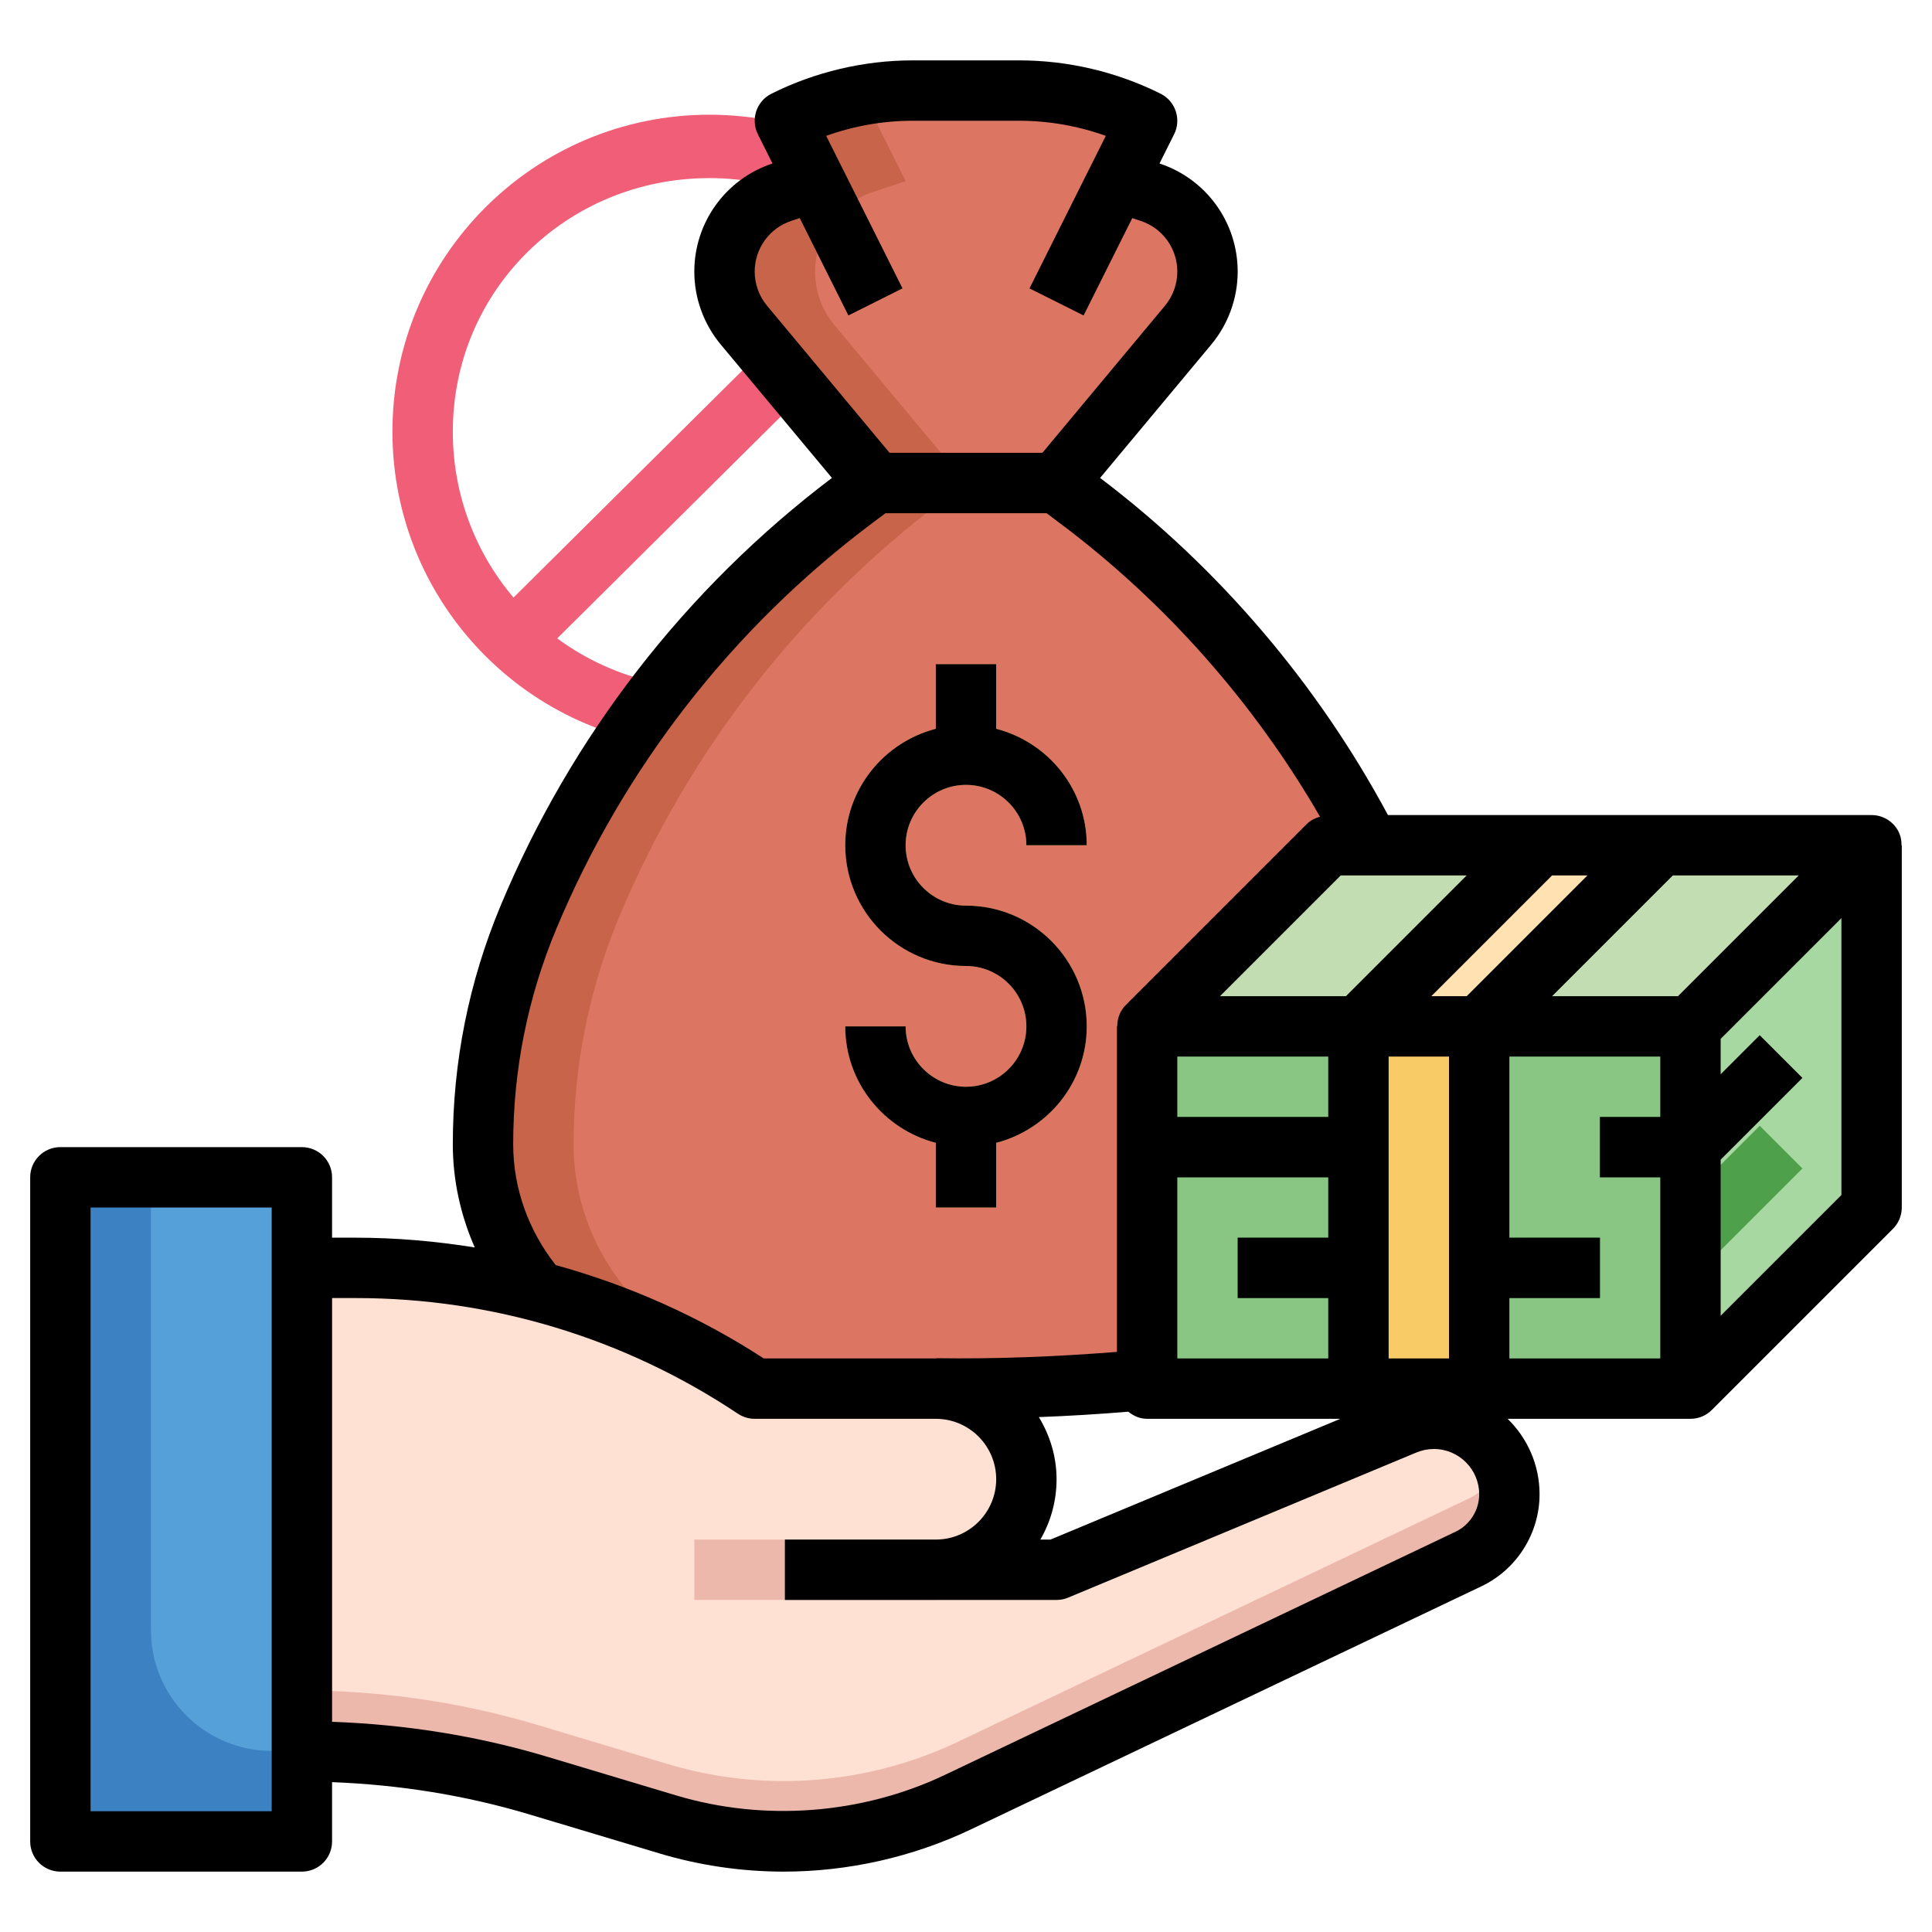
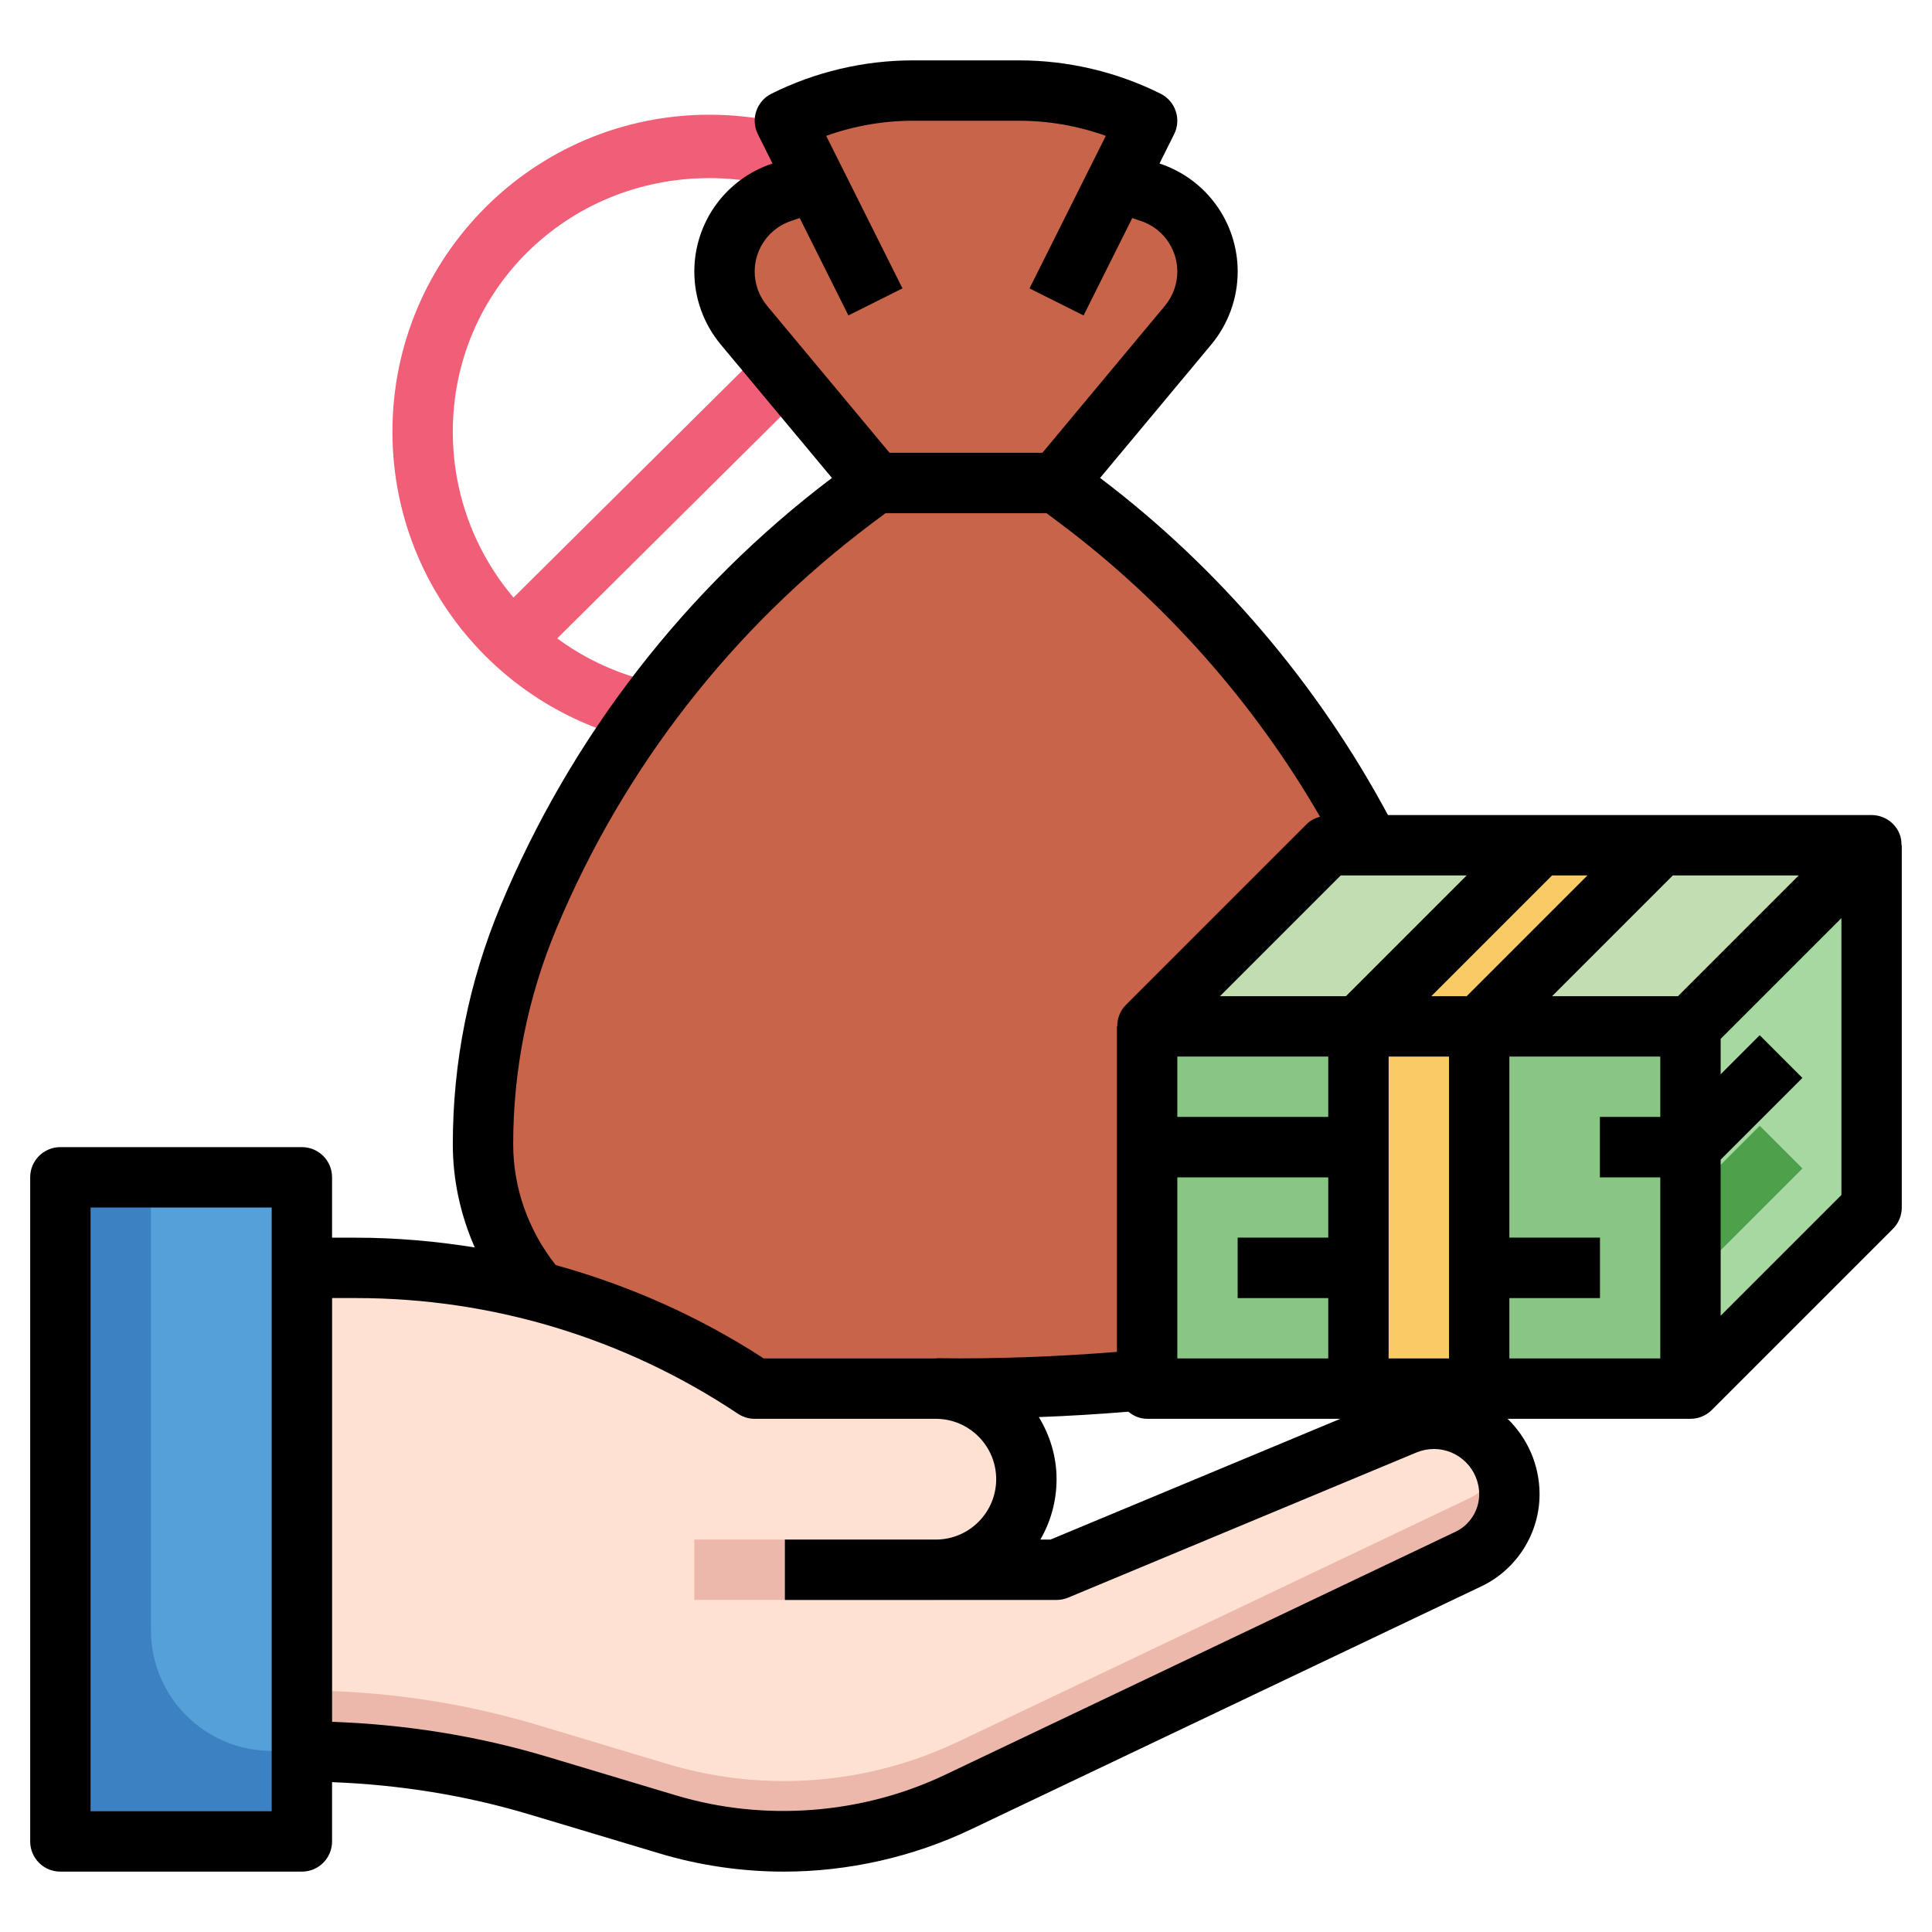
<svg xmlns="http://www.w3.org/2000/svg" enable-background="new 0 0 64 64" viewBox="0 0 64 64">
  <path d="M23.5 24.8C17.7 24.8 13 20.1 13 14.3C13 8.5 17.7 3.8 23.5 3.8C29.3 3.8 34 8.5 34 14.3C34 15.3 33.9 16.3 33.6 17.2C33.4 17.7 32.9 18 32.4 17.9C31.9 17.7 31.6 17.2 31.7 16.7C31.9 15.9 32 15.2 32 14.4C32 9.7 28.2 5.9 23.5 5.9C18.8 5.9 15 9.6 15 14.3C15 19 18.8 22.8 23.5 22.8C24.5 22.8 25.5 22.6 26.5 22.3C27 22.1 27.6 22.4 27.8 22.9C28 23.4 27.7 24 27.2 24.2C26 24.6 24.8 24.8 23.5 24.8Z" fill="#F05F77" />
  <path d="M17 22.2C16.7 22.2 16.5 22.1 16.3 21.9C15.9 21.5 15.9 20.9 16.3 20.5L29.4 7.5C29.8 7.1 30.4 7.1 30.8 7.5C31.2 7.9 31.2 8.5 30.8 8.9L17.7 21.9C17.5 22.1 17.2 22.2 17 22.2Z" fill="#F05F77" />
  <path fill="#c7644a" d="M33.765,3c1.47,0,2.921,0.342,4.236,1l0,0l-1,2l1.106,0.369c1.131,0.377,1.894,1.436,1.894,2.628v0   c0,0.648-0.227,1.276-0.642,1.774L35.001,16l0.725,0.544c4.763,3.572,8.483,8.355,10.773,13.851l0,0   c0.992,2.38,1.502,4.933,1.502,7.512v0c0,1.981-0.787,3.881-2.188,5.282l0,0c-1.175,1.175-2.707,1.924-4.355,2.13l-1.488,0.186   C37.327,45.834,34.665,46,32.001,46h0h0c-2.664,0-5.326-0.166-7.969-0.496l-1.488-0.186c-1.648-0.206-3.181-0.956-4.355-2.13l0,0   c-1.401-1.401-2.188-3.301-2.188-5.282v0c0-2.578,0.511-5.131,1.502-7.512l0,0c2.29-5.496,6.01-10.278,10.773-13.851L29.001,16   l-4.358-5.229c-0.415-0.498-0.642-1.126-0.642-1.774v0c0-1.193,0.763-2.251,1.894-2.628L27.001,6l-1-2l0,0   c1.315-0.658,2.765-1,4.236-1H33.765z" />
-   <path fill="#dc7662" d="M30.001,6l-1.106,0.369c-1.131,0.377-1.894,1.436-1.894,2.628c0,0.648,0.227,1.276,0.642,1.774   L32.001,16l-0.725,0.544c-4.763,3.572-8.483,8.355-10.773,13.851v0c-0.992,2.38-1.502,4.933-1.502,7.512   c0,1.981,0.787,3.881,2.188,5.282h0c1.174,1.175,2.707,1.924,4.355,2.13l1.488,0.186c2.147,0.268,4.306,0.422,6.469,0.473   c2.163-0.051,4.322-0.204,6.469-0.473l1.488-0.186c1.648-0.206,3.181-0.956,4.355-2.13c1.401-1.401,2.188-3.301,2.188-5.282   c0-2.578-0.511-5.131-1.502-7.512v0c-2.29-5.496-6.01-10.278-10.773-13.851L35.001,16l4.358-5.229   c0.415-0.498,0.642-1.126,0.642-1.774c0-1.193-0.763-2.251-1.894-2.628L37.001,6l1-2c-1.315-0.658-2.765-1-4.236-1h-0.529   c-1.47,0-2.921,0.342-4.236,1L30.001,6z" />
  <rect width="2" height="4.472" x="27.001" y="5.764" fill="#a44b2f" transform="rotate(-26.565 28.002 8)" />
  <rect width="4.472" height="2" x="33.765" y="7" fill="#a44b2f" transform="rotate(-63.435 36.002 8)" />
-   <path fill="#f9cb66" d="M32.001,30c-1.103,0-2-0.897-2-2s0.897-2,2-2s2,0.897,2,2h2c0-1.858-1.279-3.411-3-3.858V22h-2   v2.142c-1.721,0.447-3,2-3,3.858c0,2.206,1.794,4,4,4c1.103,0,2,0.897,2,2c0,1.103-0.897,2-2,2s-2-0.897-2-2h-2   c0,1.859,1.279,3.411,3,3.858V40h2v-2.142c1.721-0.447,3-1.999,3-3.858C36.001,31.794,34.207,30,32.001,30z" />
  <polygon fill="#c2ddb1" points="62 28 44.001 28 38.001 34 56 34" />
  <polyline fill="#89c683" points="56 34 56 46 38.001 46 38.001 34" />
  <polygon fill="#a7d8a1" points="62 28 62 40 56 46 56 34" />
  <polygon fill="#f9cb66" points="45.001 46 45.001 34 51.001 28 55.001 28 49.001 34 49.001 46" />
-   <polygon fill="#ffe1b2" points="45.001 34 49.001 34 55.001 28 51.001 28" />
  <rect width="3" height="2" x="53.001" y="37" fill="#4fa04b" />
  <rect width="4" height="2" x="49.001" y="41" fill="#4fa04b" />
  <rect width="7" height="2" x="38.001" y="37" fill="#4fa04b" />
  <rect width="4" height="2" x="41.001" y="41" fill="#4fa04b" />
  <rect width="8" height="22" x="2" y="39" fill="#3c82c2" />
  <path fill="#edb8ac" d="M10,42h1.789c4.702,0,9.299,1.392,13.211,4l0,0h6c1.657,0,3,1.343,3,3v0c0,1.657-1.343,3-3,3h0h4   l11.538-4.808C46.843,47.065,47.17,47,47.5,47h0c1.381,0,2.5,1.119,2.5,2.5v0c0,0.916-0.527,1.751-1.354,2.145l-16.91,8.052   c-1.801,0.858-3.77,1.303-5.765,1.303h0c-1.307,0-2.606-0.19-3.857-0.566l-4.282-1.284C15.291,58.387,12.652,58,10,58h0" />
  <path fill="#ffe1d4" d="M22.113,58.434C23.364,58.81,24.664,59,25.97,59c1.995,0,3.964-0.445,5.765-1.303l16.91-8.052   c0.518-0.247,0.897-0.676,1.124-1.18C49.376,47.602,48.51,47,47.5,47c-0.33,0-0.657,0.065-0.962,0.192L35,52h-4   c1.657,0,3-1.343,3-3s-1.343-3-3-3h-6c-3.912-2.608-8.509-4-13.211-4H10v14c2.652,0,5.291,0.387,7.831,1.149L22.113,58.434z" />
  <rect width="8" height="2" x="23" y="51" fill="#edb8ac" />
  <path fill="#56a0d9" d="M5,54c0,2.209,1.791,4,4,4h1V39H5V54z" />
  <path fill="#893b1b" d="M27.708,17h8.586c-0.191-0.15-0.373-0.31-0.568-0.456L35.001,16l0.833-1h-7.667l0.833,1   l-0.725,0.544C28.081,16.69,27.899,16.85,27.708,17z" />
  <polygon fill="#4fa04b" points="56 42.415 59.708 38.707 58.294 37.293 56 39.587" />
  <path d="M2,62h8c0.553,0,1-0.447,1-1v-1.964c2.217,0.084,4.414,0.432,6.544,1.071l4.281,1.284C23.169,61.795,24.564,62,25.971,62   c2.13-0.001,4.272-0.485,6.194-1.4l16.91-8.052C50.244,51.991,51,50.795,51,49.5c0-0.98-0.407-1.864-1.058-2.5h6.057   c0.277,0,0.527-0.113,0.708-0.294l5.999-5.999c0.188-0.188,0.293-0.441,0.293-0.707V28H62.99c0-0.129-0.016-0.259-0.067-0.383   C62.769,27.244,62.403,27,61.999,27H45.978c-2.33-4.343-5.608-8.196-9.536-11.168l3.685-4.421C40.689,10.734,41,9.877,41,8.997   c0-1.626-1.036-3.063-2.578-3.577L38.41,5.416l0.484-0.969c0.247-0.494,0.047-1.095-0.447-1.342C37.001,2.382,35.382,2,33.765,2   h-3.529c-1.617,0-3.236,0.382-4.683,1.105c-0.494,0.247-0.694,0.848-0.447,1.342l0.484,0.969L25.578,5.42   C24.036,5.934,23,7.371,23,8.997c0,0.88,0.311,1.737,0.874,2.414l3.685,4.421c-4.847,3.667-8.642,8.567-10.979,14.179   C15.531,32.525,15,35.182,15,37.906c0,1.186,0.256,2.347,0.727,3.417C14.432,41.116,13.117,41,11.789,41H11v-2c0-0.553-0.447-1-1-1   H2c-0.553,0-1,0.447-1,1v22C1,61.553,1.447,62,2,62z M34.413,46.943c0.992-0.037,1.979-0.097,2.964-0.179   C37.549,46.905,37.76,47,38,47h6.4l-9.6,4h-0.337C34.805,50.411,35,49.728,35,49C35,48.245,34.778,47.546,34.413,46.943z    M48.586,29l-4,4h-4.172l4-4H48.586z M48,45h-2V35h2V45z M39,39h5v2h-3v2h3v2h-5V39z M47.414,33l4-4h1.172l-4,4H47.414z M44,35v2   h-5v-2H44z M50,45v-2h3v-2h-3v-6h4.999v2H53v2h1.999v6H50z M56.999,43.586v-5.171l2.708-2.708l-1.414-1.414l-1.294,1.294v-1.173   l4-4v9.172L56.999,43.586z M55.585,33h-4.171l4-4h4.171L55.585,33z M25.411,10.13C25.146,9.812,25,9.41,25,8.997   c0-0.764,0.486-1.438,1.211-1.68l0.282-0.094l1.612,3.224l1.789-0.895l-2-4l-0.526-1.052C28.286,4.171,29.262,4,30.235,4h3.529   c0.974,0,1.949,0.171,2.867,0.501l-0.526,1.052l-2,4l1.789,0.895l1.612-3.224l0.282,0.094C38.514,7.559,39,8.233,39,8.997   c0,0.413-0.146,0.815-0.411,1.133L34.531,15h-5.063L25.411,10.13z M17,37.906c0-2.459,0.479-4.856,1.425-7.127   c2.22-5.328,5.834-9.974,10.45-13.436L29.333,17h5.335l0.458,0.343c3.477,2.607,6.423,5.945,8.601,9.711   c-0.161,0.047-0.313,0.118-0.433,0.238l-6,6c-0.191,0.191-0.284,0.447-0.284,0.707H37v10.784c-1.988,0.158-3.994,0.238-5.985,0.209   l0,0.009C31.01,45.001,31.005,45,31,45h-5.7c-2.142-1.391-4.465-2.421-6.891-3.092C17.509,40.768,17,39.364,17,37.906z M11.789,43   c4.52,0,8.896,1.325,12.656,3.832C24.609,46.941,24.803,47,25,47h6c1.103,0,2,0.897,2,2s-0.897,2-2,2h-5v2h5h4   c0.132,0,0.263-0.026,0.385-0.077l11.538-4.808C47.106,48.039,47.301,48,47.5,48c0.827,0,1.5,0.673,1.5,1.5   c0,0.527-0.308,1.015-0.784,1.241l-16.91,8.052c-2.751,1.311-5.994,1.556-8.905,0.683l-4.282-1.284   c-2.316-0.694-4.707-1.069-7.118-1.155V43H11.789z M3,40h6v20H3V40z" />
-   <path d="M32,36c-1.103,0-2-0.897-2-2h-2c0,1.859,1.279,3.411,3,3.858V40h2v-2.142c1.721-0.447,3-1.999,3-3.858c0-2.206-1.794-4-4-4   c-1.103,0-2-0.897-2-2s0.897-2,2-2s2,0.897,2,2h2c0-1.858-1.279-3.411-3-3.858V22h-2v2.142c-1.721,0.447-3,2-3,3.858   c0,2.206,1.794,4,4,4c1.103,0,2,0.897,2,2C34,35.103,33.103,36,32,36z" />
</svg>